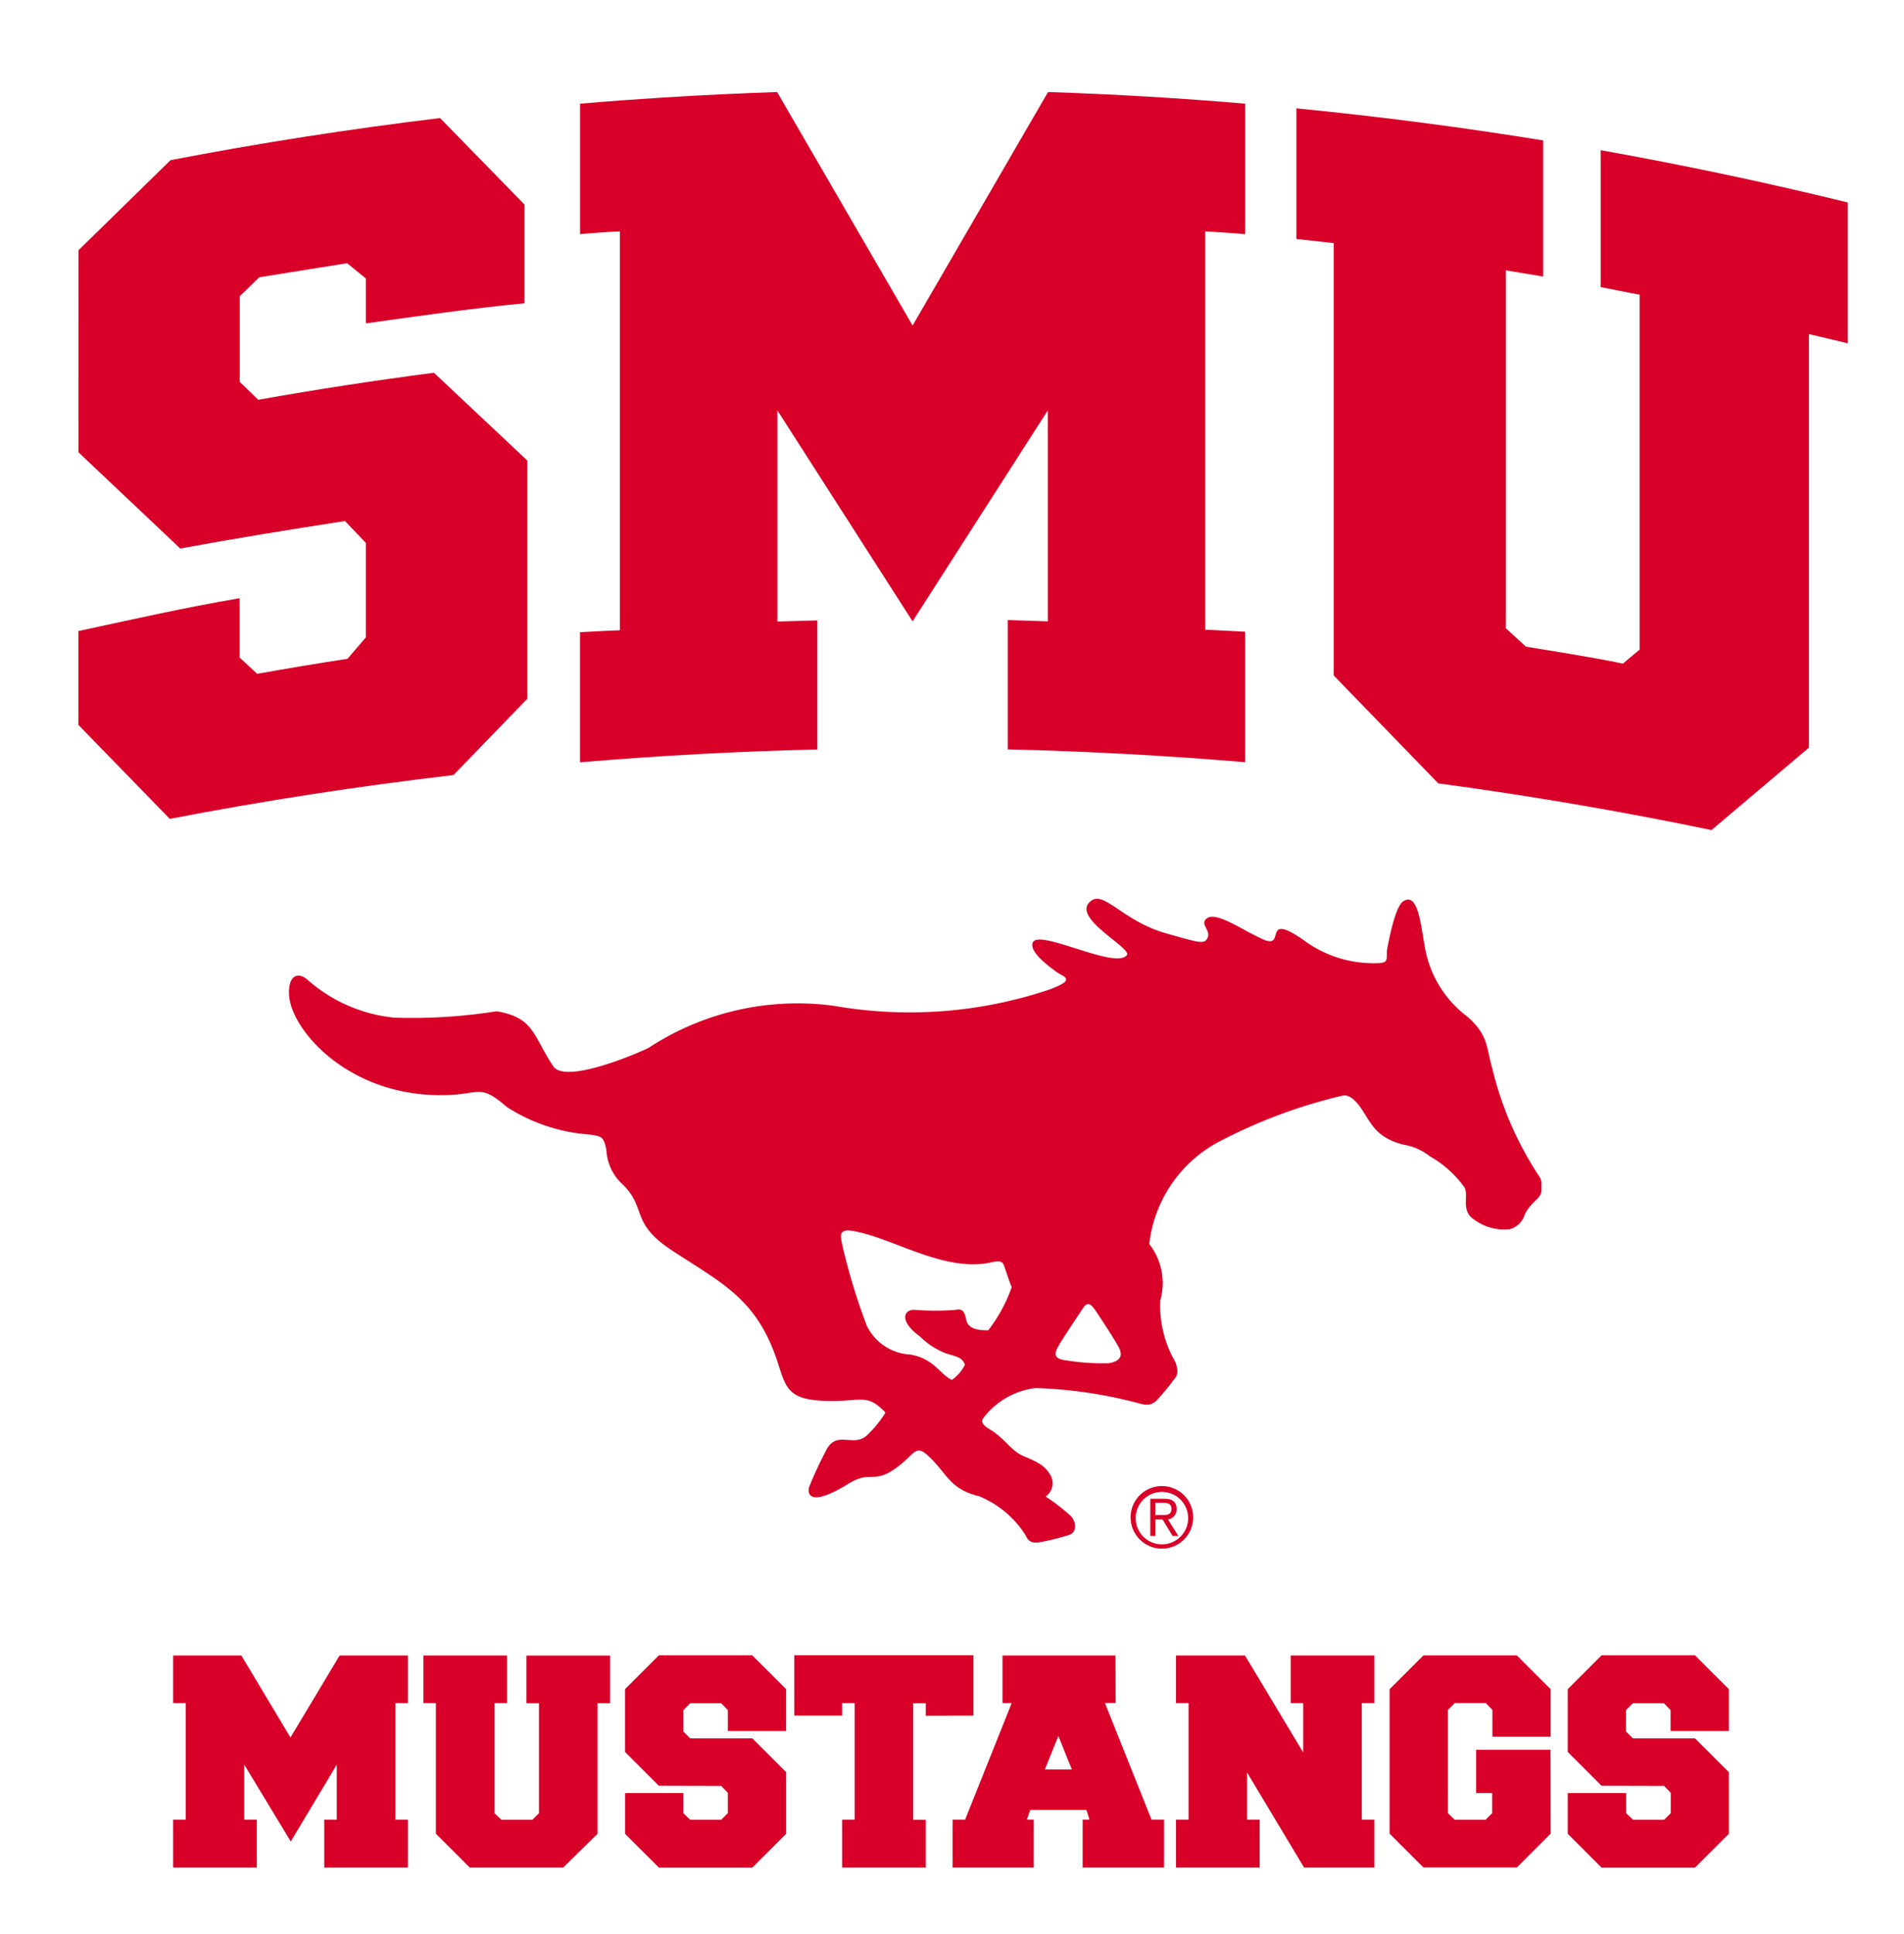
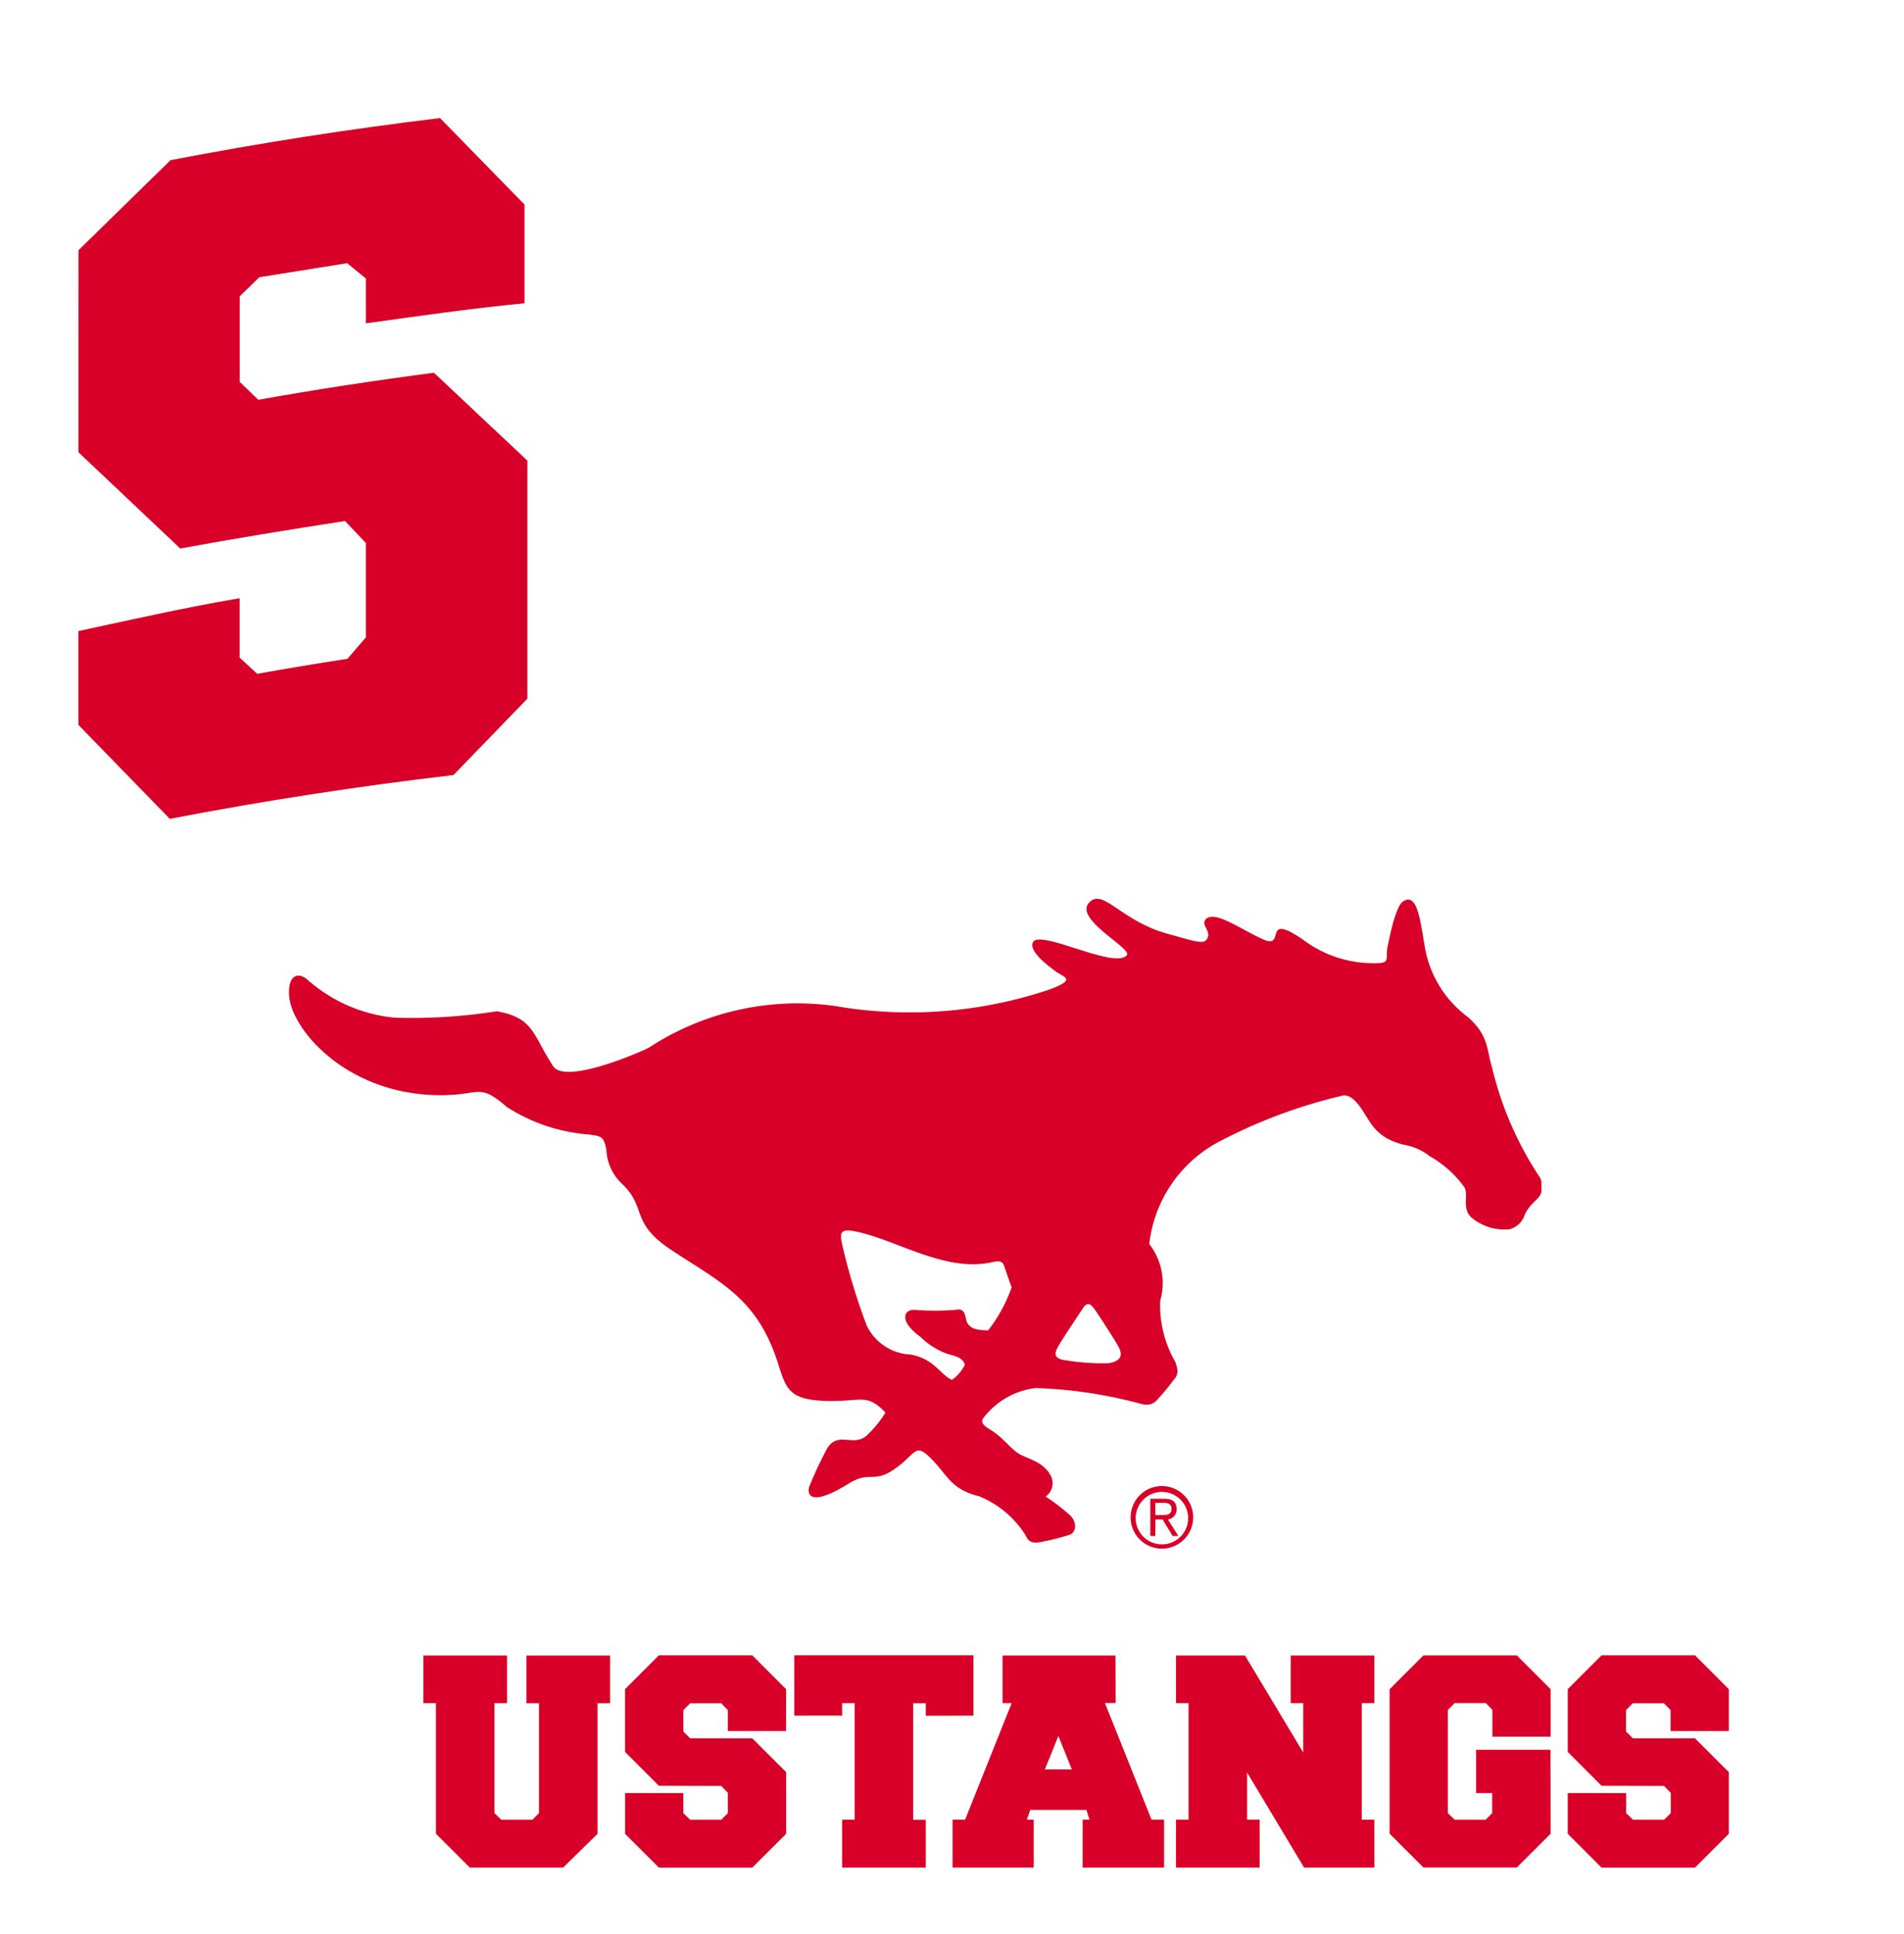
<svg xmlns="http://www.w3.org/2000/svg" id="Layer_3" data-name="Layer 3" width="45.518" height="46.233" viewBox="0 0 45.518 46.233">
  <g id="Group_3703" data-name="Group 3703" transform="translate(27.029 35.521)">
    <g id="Group_3702" data-name="Group 3702">
      <path id="Path_4448" data-name="Path 4448" d="M355.416,437.937a.748.748,0,1,1-.748-.747A.749.749,0,0,1,355.416,437.937Zm-.121,0a.627.627,0,1,0-.627.647A.627.627,0,0,0,355.295,437.937Zm-.784.446h-.12v-.889h.342c.2,0,.286.087.286.246a.24.24,0,0,1-.206.249l.249.395h-.137l-.241-.395h-.172Zm.141-.5c.116,0,.246.006.246-.149,0-.124-.1-.143-.193-.143h-.194v.293Z" transform="translate(-353.92 -437.19)" fill="#d80028" />
    </g>
  </g>
  <g id="Group_3706" data-name="Group 3706" transform="translate(6.908 21.487)">
    <g id="Group_3705" data-name="Group 3705" transform="translate(0 0)">
      <g id="Group_3704" data-name="Group 3704">
        <path id="Path_4449" data-name="Path 4449" d="M150.449,281.044c.106.151.065.179.074.345.012.223-.237.261-.4.6a.517.517,0,0,1-.357.348,1.212,1.212,0,0,1-.934-.294c-.213-.229-.049-.523-.151-.707a2.569,2.569,0,0,0-.823-.739,1.364,1.364,0,0,0-.627-.279c-.695-.174-.786-.542-1.035-.892s-.4-.288-.487-.268a12.479,12.479,0,0,0-2.953,1.119,3.17,3.17,0,0,0-1.609,2.415,1.512,1.512,0,0,1,.262,1.351,2.7,2.7,0,0,0,.36,1.467c.076.21.069.309-.037.427a5.732,5.732,0,0,1-.415.5c-.168.156-.331.084-.494.042a10.96,10.96,0,0,0-2.394-.345,1.845,1.845,0,0,0-1.228.691c-.144.156.071.254.188.331.327.215.461.478.741.6s.532.206.675.5a.386.386,0,0,1-.136.471,4.893,4.893,0,0,1,.588.452c.143.131.174.4-.024.465a5.15,5.15,0,0,1-.742.181c-.246.03-.272-.134-.322-.205a2.38,2.38,0,0,0-1.091-.9c-.727-.177-.764-.56-1.234-.982-.273-.245-.312-.04-.648.229-.646.519-.671.1-1.245.457-.95.586-.983.222-.933.069a9.239,9.239,0,0,1,.394-.851c.255-.525.649-.076.982-.374a2.729,2.729,0,0,0,.447-.547c-.466-.489-.582-.241-1.495-.282-.848-.039-.89-.332-1.084-.925-.5-1.529-1.345-1.889-2.54-2.679-1-.662-.572-1-1.176-1.579a1.189,1.189,0,0,1-.378-.814c-.063-.324-.115-.324-.4-.367a4.208,4.208,0,0,1-1.98-.659c-.619-.538-.631-.323-1.358-.288-2.361.113-3.805-1.537-3.848-2.394-.023-.467.219-.57.464-.339a3.675,3.675,0,0,0,2.058.886,13,13,0,0,0,2.446-.153c.89.16.848.553,1.346,1.313.288.439,2.043-.317,2.286-.441A6.489,6.489,0,0,1,133.62,277a10.491,10.491,0,0,0,5.119-.384c.7-.252.353-.307.189-.428s-.669-.487-.564-.706c.156-.327,1.965.654,2.246.306.133-.164-1.24-.844-.914-1.241s.76.415,1.875.725c.634.177.855.255.938.152.166-.207-.163-.356,0-.505.221-.2.83.255,1.36.491.56.249-.036-.67.944,0a2.8,2.8,0,0,0,1.756.569c.351,0,.222-.114.271-.368s.194-.99.376-1.11c.363-.237.421.576.533,1.168a2.637,2.637,0,0,0,1.018,1.6c.5.449.44.755.574,1.2A8.1,8.1,0,0,0,150.449,281.044Zm-13.682,3.443c.044.242.289.267.529.268a3.617,3.617,0,0,0,.562-1.033c-.047-.1-.134-.381-.188-.525s-.211-.081-.371-.053c-1.118.2-2.292-.608-3.253-.767-.35-.057-.276.147-.23.373a14.929,14.929,0,0,0,.577,1.891,1.221,1.221,0,0,0,1.042.692c.567.1.7.464.992.608a.971.971,0,0,0,.312-.363c-.058-.187-.231-.2-.444-.27a1.771,1.771,0,0,1-.628-.406c-.513-.369-.394-.659-.115-.636a6.215,6.215,0,0,0,.954,0C136.639,284.244,136.723,284.246,136.767,284.488Zm2.8-.27c-.163.245-.519.781-.584.9s-.19.314.168.354a5.413,5.413,0,0,0,1.032.069c.216-.041.372-.133.224-.4-.109-.2-.518-.825-.576-.9S139.683,284.044,139.567,284.218Z" transform="translate(-120.58 -274.443)" fill="#d80028" />
      </g>
    </g>
  </g>
  <g id="Group_3707" data-name="Group 3707" transform="translate(1.876 2.2)">
-     <path id="Path_4450" data-name="Path 4450" d="M202.221,54.1v9.535c-.093,0-.953.047-.953.047v3.109q2.816-.238,5.674-.307V63.4l-.956.026V58.379l3.233,5.043,3.232-5.043v5.043l-.956-.031v3.091q2.857.069,5.673.307V63.67s-.86-.047-.952-.046V54.1c.382.021.665.044.952.067V51.048q-2.341-.2-4.711-.278l-3.238,5.581-3.239-5.581q-2.37.081-4.711.278v3.117C201.555,54.142,201.84,54.119,202.221,54.1Z" transform="translate(-189.278 -50.77)" fill="#d80028" />
    <path id="Path_4451" data-name="Path 4451" d="M62.217,65.968l2.433,2.3c1.326-.244,2.591-.449,3.938-.657l.5.524v2.257l-.44.512q-1.088.167-2.159.359l-.419-.388V69.456c-1.336.228-2.558.506-3.854.785v2.244L64.4,74.73q3.353-.646,6.782-1.047l1.767-1.826V66.167l-2.234-2.1q-2.13.277-4.2.646l-.443-.428V62.239l.468-.455,2.1-.336.448.366v1.072c1.3-.179,2.461-.351,3.792-.48V60.047l-2.019-2.068q-3.254.393-6.443,1.006l-2.2,2.153Z" transform="translate(-62.217 -57.357)" fill="#d80028" />
-     <path id="Path_4452" data-name="Path 4452" d="M400.776,58.514V68.847l2.5,2.58q3.3.444,6.531,1.116l2.33-1.97V60.688c.3.073.635.146.93.222V57.542q-2.923-.717-5.909-1.25v3.273c.3.055.6.122.931.18V68.23l-.4.334c-.706-.15-1.9-.335-2.317-.405l-.479-.438V59.165l.892.147V56.059q-2.923-.475-5.9-.767v3.122Q400.332,58.462,400.776,58.514Z" transform="translate(-370.768 -54.902)" fill="#d80028" />
  </g>
  <g id="Group_3708" data-name="Group 3708" transform="translate(4.141 39.569)">
-     <path id="Path_4453" data-name="Path 4453" d="M90.188,486.74v1.315h.3V489.2h-2v-1.144h.3v-2.787h-.3v-1.138h1.631l1.174,1.96,1.175-1.96H94.1v1.138h-.3v2.787h.3V489.2h-2v-1.144h.3V486.74L91.3,488.577Z" transform="translate(-88.49 -484.129)" fill="#d80028" />
    <path id="Path_4454" data-name="Path 4454" d="M161.133,489.2H158.9l-.809-.809v-3.122h-.3v-1.138h2v1.138h-.3V487.9l.164.158h.742l.158-.158v-2.629h-.3v-1.138h2v1.138h-.3v3.122Z" transform="translate(-151.811 -484.129)" fill="#d80028" />
    <path id="Path_4455" data-name="Path 4455" d="M214.557,487.245l-.809-.809v-1.5l.809-.809h2.233l.809.809v1h-1.393v-.5l-.158-.164h-.742l-.164.164v.511l.164.164h1.485l.809.809v1.473l-.809.809h-2.233l-.809-.809v-.974h1.393v.481l.164.158h.742l.158-.158v-.487l-.158-.164Z" transform="translate(-202.947 -484.129)" fill="#d80028" />
    <path id="Path_4456" data-name="Path 4456" d="M263.795,485.572v-.3h-.3v2.787h.3V489.2h-2v-1.144h.3v-2.787h-.3v.3h-1.144v-1.443h4.284v1.443Z" transform="translate(-245.804 -484.129)" fill="#d80028" />
    <path id="Path_4457" data-name="Path 4457" d="M308.506,485.267h-.256l1.114,2.787h.3V489.2h-1.947v-1.144h.164l-.073-.232h-1.345l-.079.232h.164V489.2h-1.941v-1.144h.3l1.114-2.787h-.219v-1.138h2.7Zm-1.047,1.588-.322-.8-.323.8Z" transform="translate(-285.976 -484.129)" fill="#d80028" />
    <path id="Path_4458" data-name="Path 4458" d="M368.2,486.929v1.126h.3V489.2h-2v-1.144h.3v-2.787h-.3v-1.138h1.649l1.393,2.319v-1.181h-.3v-1.138h2v1.138h-.3v2.787h.3V489.2h-1.68Z" transform="translate(-342.527 -484.129)" fill="#d80028" />
    <path id="Path_4459" data-name="Path 4459" d="M429.556,488.389l-.809.809h-2.233l-.809-.809v-3.451l.809-.809h2.233l.809.809v1.132h-1.393v-.638l-.158-.164h-.742l-.164.164V487.9l.164.158H428l.158-.158v-.481h-.384v-1.035h1.777Z" transform="translate(-396.626 -484.129)" fill="#d80028" />
    <path id="Path_4460" data-name="Path 4460" d="M475.912,487.245l-.809-.809v-1.5l.809-.809h2.233l.809.809v1h-1.393v-.5l-.159-.164h-.742l-.164.164v.511l.164.164h1.485l.809.809v1.473l-.809.809h-2.233l-.809-.809v-.974H476.5v.481l.164.158h.742l.159-.158v-.487l-.159-.164Z" transform="translate(-441.765 -484.129)" fill="#d80028" />
  </g>
  <rect id="Rectangle_1118" data-name="Rectangle 1118" width="45.518" height="46.233" transform="translate(0 0)" fill="none" />
</svg>